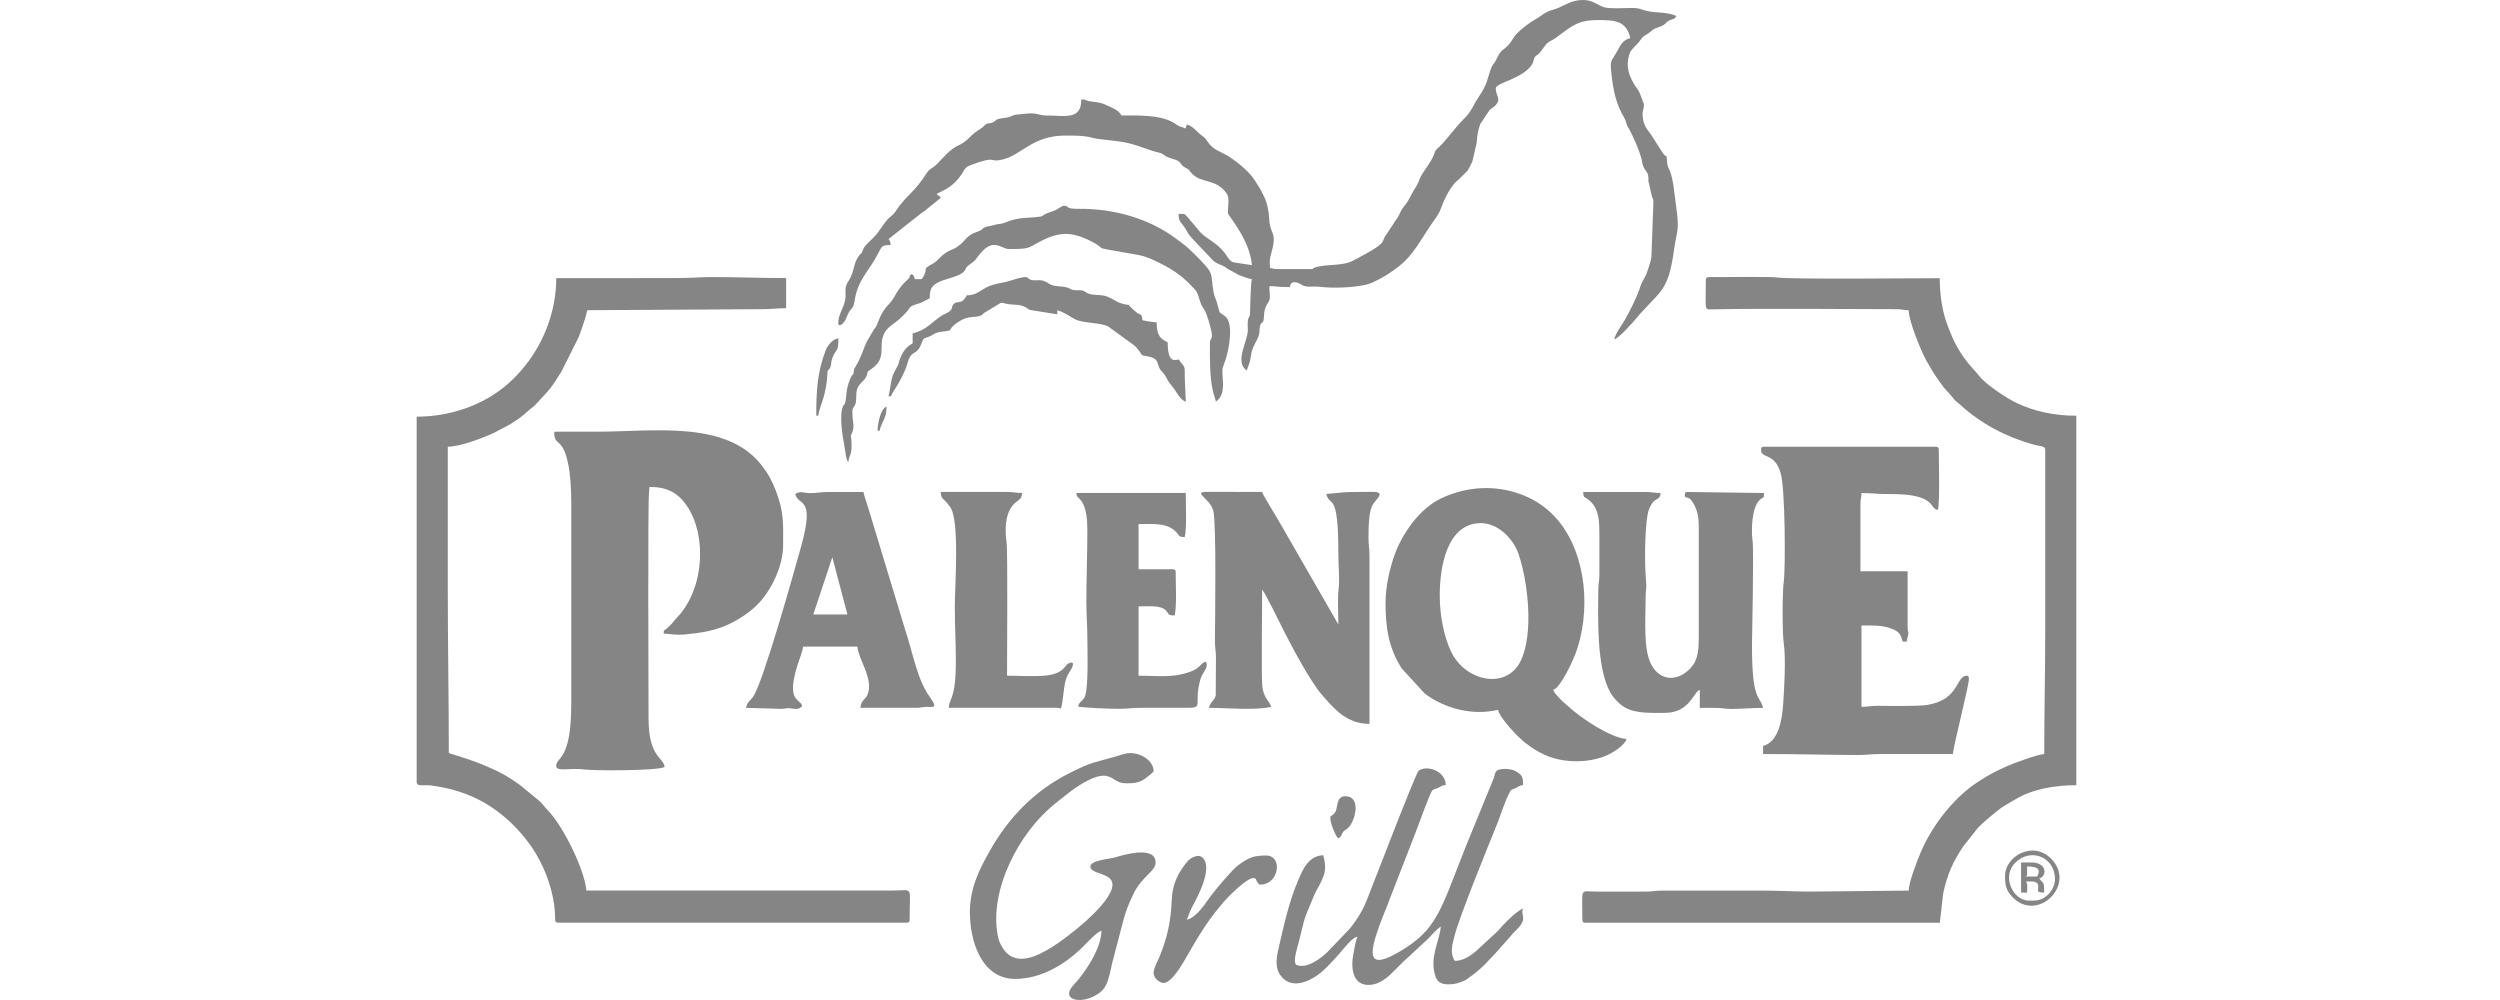
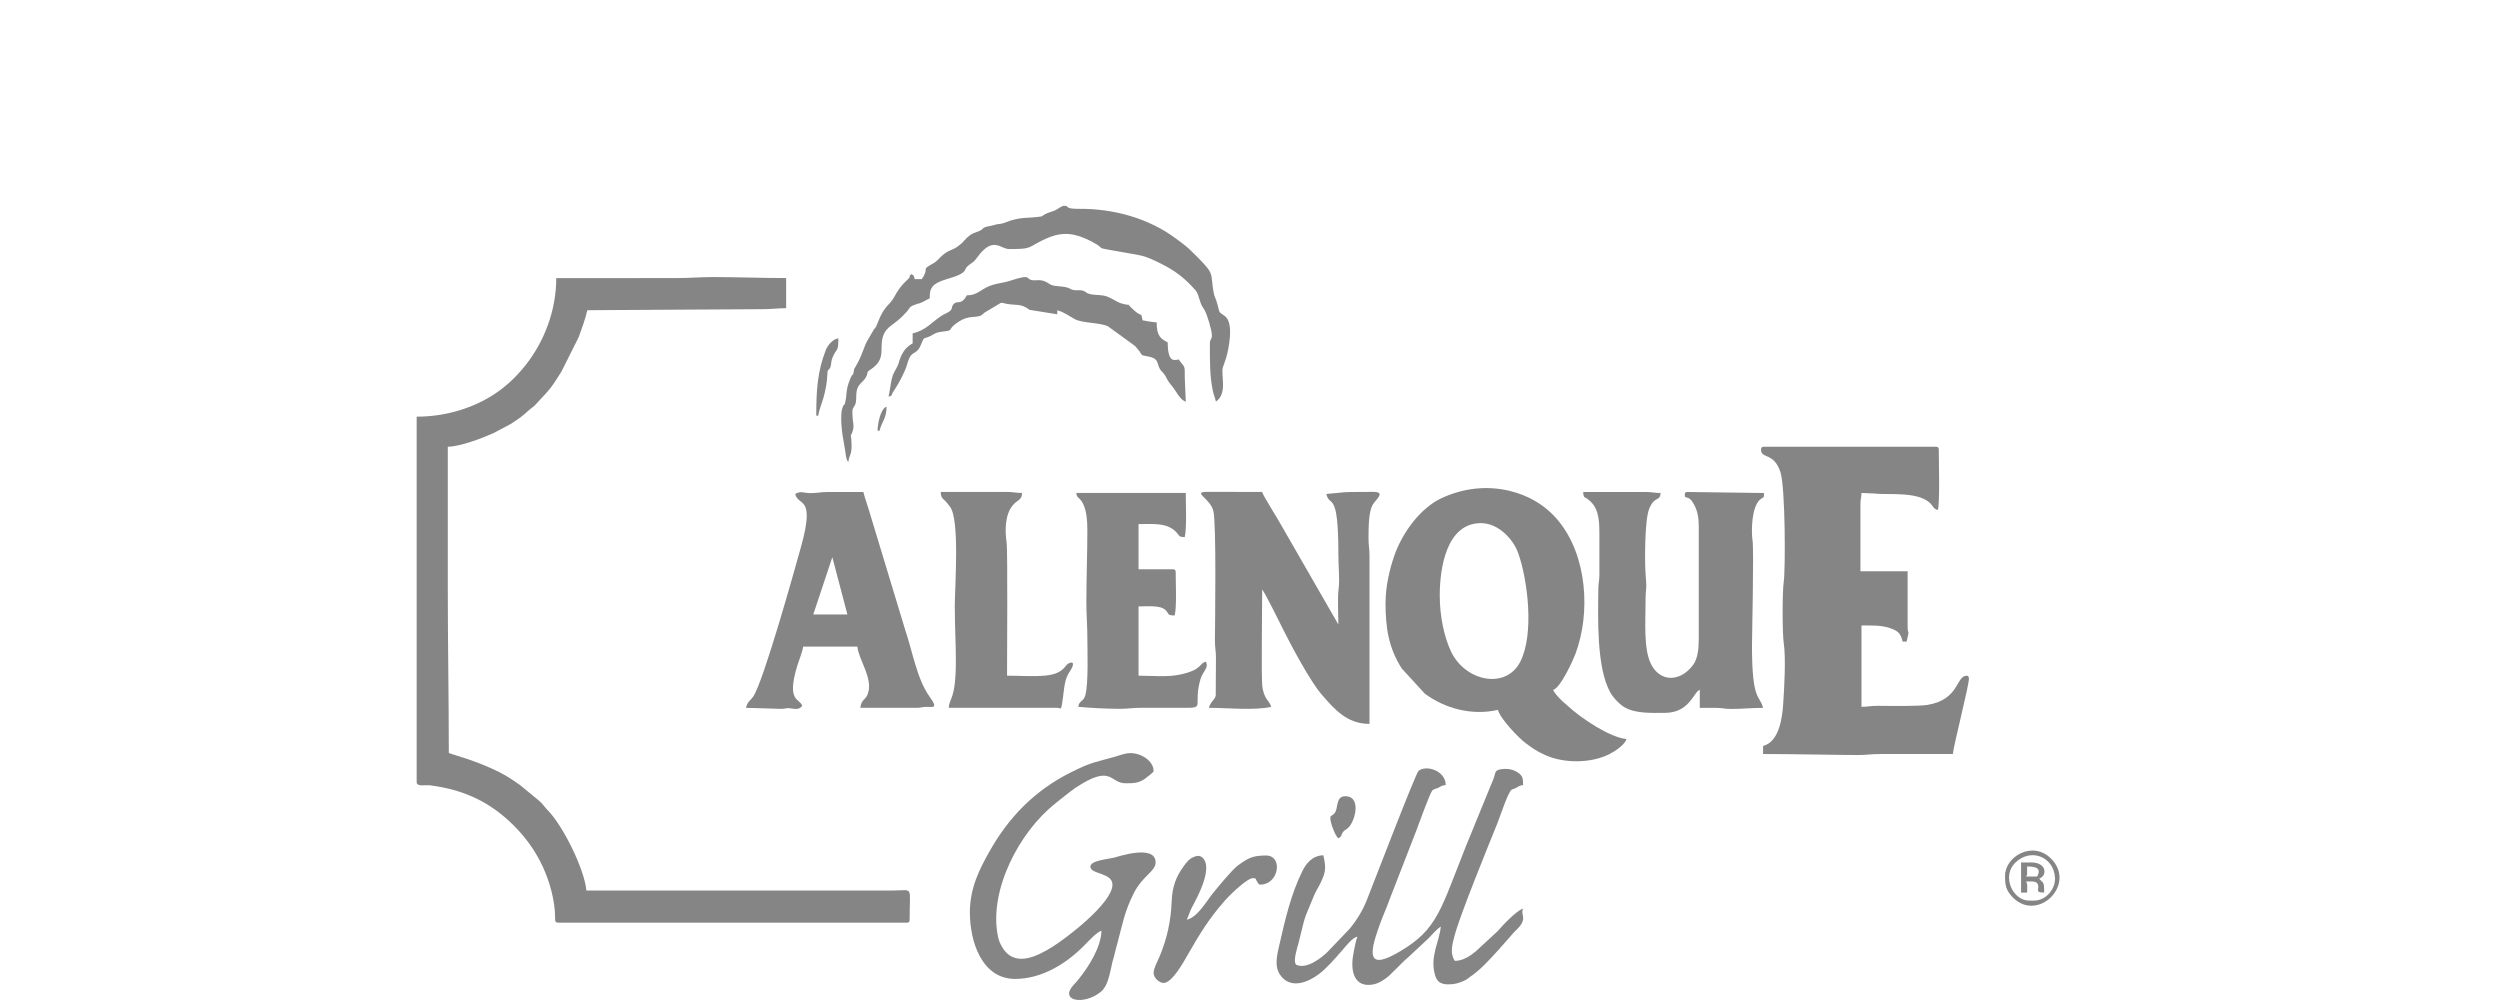
<svg xmlns="http://www.w3.org/2000/svg" fill="none" viewBox="0 0 120 48" height="48" width="120">
  <g clip-path="url(#clip0_66_184)">
-     <path fill="#858585" d="M26.746 20.724H26.601C26.601 21.468 26.987 20.93 27.265 22.228C27.383 22.776 27.421 23.497 27.421 24.144V33.782C27.421 36.575 26.698 36.298 26.698 36.771C26.698 37.057 27.419 36.851 27.986 36.929C28.531 37.005 31.526 37 31.901 36.819C31.861 36.334 31.13 36.4 31.13 34.459C31.13 33.097 31.088 24.165 31.155 23.59C31.16 23.552 31.162 23.523 31.166 23.48L31.178 23.373C31.998 23.373 32.523 23.63 32.97 24.281C33.927 25.672 33.836 28.269 32.468 29.674C32.222 29.929 32.359 29.86 31.975 30.193C31.838 30.311 31.872 30.193 31.855 30.41C32.515 30.465 32.536 30.513 33.425 30.391C33.866 30.33 34.076 30.281 34.42 30.18C35.099 29.982 35.834 29.523 36.302 29.074C36.983 28.42 37.59 27.213 37.59 26.167C37.59 25.122 37.64 24.625 37.259 23.607C37.061 23.078 36.886 22.764 36.578 22.359C34.898 20.146 31.318 20.721 28.673 20.721H26.744L26.746 20.724Z" clip-rule="evenodd" fill-rule="evenodd" />
    <path fill="#858585" d="M30.652 13.349H26.7C26.7 14.911 26.122 16.405 25.212 17.547C24.727 18.154 24.173 18.665 23.498 19.063C22.506 19.649 21.296 19.999 20 19.999V37.542C20 37.78 20.402 37.664 20.662 37.698C22.251 37.904 23.524 38.488 24.662 39.626C25.227 40.191 25.697 40.832 26.055 41.605C26.38 42.307 26.635 43.205 26.645 44.004C26.647 44.17 26.622 44.288 26.793 44.288H43.516C43.628 44.288 43.662 44.255 43.662 44.143C43.662 42.465 43.874 42.745 42.842 42.745H28.146C28.064 41.753 27.035 39.639 26.278 38.878C26.106 38.703 26.066 38.596 25.863 38.425L24.965 37.685C24.645 37.46 24.318 37.238 23.954 37.057C22.761 36.465 21.747 36.239 21.543 36.142C21.543 33.472 21.494 30.958 21.494 28.288V21.444C22.093 21.432 23.109 21.048 23.684 20.791L24.502 20.357C25.001 20.026 24.982 20.053 25.433 19.651C25.535 19.56 25.57 19.554 25.674 19.457L26.274 18.806C26.54 18.509 26.74 18.159 26.947 17.84L27.783 16.169C27.939 15.731 28.085 15.349 28.192 14.89L36.578 14.841C37.025 14.841 37.345 14.793 37.735 14.793V13.347C36.515 13.347 35.448 13.299 34.218 13.299C33.585 13.299 33.124 13.347 32.483 13.347H30.652V13.349Z" clip-rule="evenodd" fill-rule="evenodd" />
-     <path fill="#858585" d="M81.88 13.446C81.88 15.021 81.766 14.854 82.312 14.846C85.09 14.799 88.215 14.839 91.037 14.841C91.316 14.841 91.373 14.892 91.615 14.892C91.627 15.43 92.203 16.831 92.468 17.316L92.77 17.834C92.888 18.03 92.974 18.138 93.101 18.323C93.394 18.755 93.493 18.78 93.668 19.008C93.904 19.314 93.84 19.198 94.079 19.417C95.061 20.323 96.268 20.962 97.564 21.328C97.959 21.44 98.171 21.392 98.171 21.59V30.265C98.171 32.294 98.123 34.166 98.123 36.193C97.76 36.223 96.671 36.627 96.308 36.788C95.742 37.04 95.505 37.171 94.993 37.496C93.817 38.242 92.763 39.586 92.209 40.88C92.026 41.31 91.627 42.32 91.617 42.748L86.894 42.796C86.104 42.796 85.372 42.748 84.534 42.748H79.76C79.473 42.748 79.33 42.798 78.991 42.796H76.628C75.808 42.796 75.954 42.543 75.954 44.145C75.954 44.257 75.987 44.29 76.099 44.29H93.111L93.276 42.866C93.48 41.945 93.733 41.386 94.228 40.638L94.928 39.749C95.213 39.453 95.455 39.262 95.771 39C96.197 38.648 96.317 38.625 96.732 38.372C97.531 37.886 98.591 37.69 99.664 37.69V19.954C98.58 19.954 97.661 19.744 96.835 19.36C96.327 19.124 95.316 18.458 94.987 18.028C94.814 17.8 94.559 17.575 94.264 17.16C94.055 16.865 93.834 16.49 93.693 16.142C93.609 15.937 93.556 15.815 93.472 15.592C93.225 14.936 93.107 14.119 93.107 13.354C91.939 13.354 85.998 13.417 85.286 13.318C84.951 13.271 82.885 13.305 82.211 13.301C82.032 13.301 81.878 13.263 81.878 13.45L81.88 13.446Z" clip-rule="evenodd" fill-rule="evenodd" />
-     <path fill="#858585" d="M62.939 12.915H61.302C61.135 12.915 61.114 12.879 60.965 12.867C60.939 12.557 60.929 12.487 61.022 12.152C61.327 11.056 60.958 11.355 60.918 10.454C60.906 10.161 60.824 9.743 60.693 9.473C60.625 9.332 60.573 9.225 60.499 9.09C60.415 8.938 60.349 8.86 60.259 8.704C60.006 8.272 59.445 7.817 59.019 7.535C58.615 7.263 58.252 7.233 57.968 6.803C57.846 6.616 57.839 6.62 57.66 6.485C57.411 6.295 57.27 6.057 56.965 5.975L56.91 6.167C56.806 6.116 56.72 6.108 56.598 6.053C56.467 5.996 56.528 6.017 56.446 5.962C56.345 5.895 56.416 5.935 56.298 5.87C55.658 5.507 54.61 5.541 53.831 5.541C53.689 5.273 53.413 5.195 53.084 5.035C52.806 4.9 52.564 4.902 52.296 4.86C52.073 4.824 52.187 4.772 51.904 4.772C51.904 5.779 51.129 5.543 50.218 5.543C49.828 5.543 49.801 5.374 49.089 5.473C48.842 5.507 48.751 5.475 48.557 5.57C48.385 5.655 48.271 5.65 48.087 5.678C47.725 5.735 47.87 5.775 47.655 5.872C47.409 5.981 47.453 5.846 47.24 6.034C47.152 6.112 47.194 6.099 47.084 6.167C46.562 6.491 46.583 6.618 46.229 6.854C46.187 6.881 46.096 6.938 46.045 6.959C45.556 7.176 45.299 7.568 44.905 7.939C44.795 8.042 44.652 8.104 44.574 8.188C44.448 8.321 44.233 8.755 43.748 9.242C43.518 9.471 43.379 9.621 43.175 9.874L42.939 10.215C42.854 10.331 42.724 10.399 42.614 10.519C42.42 10.73 42.285 10.974 42.1 11.21C41.851 11.528 41.52 11.724 41.409 12.013C41.328 12.217 41.432 12.057 41.301 12.196C40.93 12.593 41.04 13.018 40.74 13.467C40.456 13.893 40.667 14.017 40.549 14.481C40.464 14.814 40.239 15.136 40.239 15.474C40.239 15.657 40.224 15.491 40.287 15.619C40.576 15.543 40.623 15.208 40.753 14.976C40.833 14.831 40.852 14.867 40.922 14.759C41.017 14.616 41.027 14.346 41.078 14.144C41.284 13.322 41.708 13.021 42.161 12.144C42.344 11.792 42.342 11.764 42.745 11.764C42.741 11.573 42.722 11.585 42.648 11.476L44.182 10.264C44.313 10.169 44.391 10.131 44.515 10.017L45.154 9.499C45.105 9.379 45.141 9.471 45.063 9.396C45.006 9.341 45.063 9.448 44.96 9.305C45.485 9.052 45.744 8.923 46.111 8.432C46.311 8.163 46.269 8.047 46.61 7.918C47.877 7.446 47.447 7.809 48.09 7.665C49.034 7.457 49.54 6.508 51.129 6.508C51.563 6.508 52.022 6.5 52.423 6.611C52.787 6.713 53.554 6.732 54.142 6.866C54.657 6.984 55.097 7.197 55.616 7.322C55.871 7.383 55.845 7.457 56.062 7.549C56.221 7.617 56.398 7.642 56.526 7.714C56.739 7.832 56.642 7.903 56.878 8.036C57.184 8.205 57.005 8.118 57.211 8.331C57.706 8.841 58.358 8.538 58.891 9.303C59.028 9.499 58.935 9.935 58.935 10.22C58.935 10.342 59.987 11.474 60.092 12.725L59.211 12.595C58.901 12.494 58.939 12.148 58.303 11.672C57.987 11.436 57.744 11.33 57.51 11.018L57.023 10.445C56.853 10.232 56.836 10.268 56.572 10.268C56.572 10.732 56.735 10.622 57.013 11.176C57.104 11.355 57.843 12.087 57.999 12.262C58.006 12.27 58.016 12.281 58.023 12.287C58.029 12.293 58.039 12.304 58.046 12.312C58.16 12.437 58.263 12.557 58.404 12.629C58.625 12.74 58.739 12.744 58.939 12.911L59.468 13.202C59.641 13.259 59.93 13.387 60.088 13.4C60.012 13.729 60.016 15.078 59.991 15.149C59.974 15.2 59.93 15.24 59.907 15.337C59.873 15.48 59.9 15.703 59.896 15.859C59.883 16.407 59.241 17.381 59.846 17.786C59.879 17.642 59.943 17.535 59.983 17.392C60.029 17.225 60.041 17.048 60.075 16.907C60.162 16.551 60.326 16.403 60.421 16.095C60.48 15.908 60.442 15.784 60.486 15.63C60.556 15.387 60.642 15.602 60.667 15.231C60.684 14.974 60.684 14.924 60.754 14.74C60.847 14.498 60.954 14.511 60.954 14.218C60.954 13.518 60.674 13.783 61.917 13.783C61.949 13.402 62.316 13.564 62.505 13.68C62.739 13.823 62.927 13.716 63.466 13.777C64.023 13.84 64.889 13.798 65.401 13.701C65.787 13.627 65.875 13.566 66.174 13.415C66.583 13.208 67.138 12.827 67.448 12.519C67.996 11.971 68.329 11.294 68.775 10.664C68.946 10.422 69.087 10.243 69.182 9.962C69.315 9.581 69.644 8.892 69.985 8.645L70.375 8.264C70.489 8.165 70.592 7.918 70.676 7.745L70.883 6.843C70.898 6.536 70.94 6.259 71.053 5.954L71.496 5.288C71.589 5.189 71.682 5.168 71.789 5.05C72.072 4.742 71.797 4.618 71.797 4.238C71.797 3.973 73.102 3.781 73.54 3.09C73.623 2.961 73.604 2.841 73.671 2.74C73.741 2.634 73.814 2.649 73.926 2.514L74.234 2.099C74.375 1.973 74.527 1.926 74.676 1.819C75.437 1.269 75.688 0.963 76.712 0.963C77.549 0.963 78.063 1.01 78.255 1.831C77.859 1.924 77.768 2.209 77.591 2.516C77.328 2.974 77.279 2.873 77.345 3.513C77.431 4.371 77.593 5.043 77.96 5.646C78.049 5.792 78.074 6.009 78.152 6.129C78.211 6.219 78.133 6.066 78.211 6.215C78.403 6.584 78.656 7.145 78.767 7.537C78.828 7.747 78.818 7.889 78.913 8.066C79.022 8.27 79.106 8.249 79.123 8.529C79.134 8.7 79.102 8.677 79.157 8.833L79.281 9.383C79.309 9.526 79.364 9.509 79.364 9.686L79.269 12.291C79.258 12.515 79.136 12.818 79.064 13.052C78.991 13.294 78.845 13.44 78.755 13.706C78.546 14.321 78.291 14.816 77.994 15.354C77.825 15.657 77.564 15.948 77.484 16.289C77.711 16.228 78.339 15.522 78.523 15.303C79.65 13.954 80.074 14.076 80.348 12.019C80.476 11.058 80.635 11.145 80.453 9.897C80.388 9.452 80.316 8.544 80.144 8.182C80.044 7.975 80.023 7.912 80.013 7.678C79.998 7.364 79.99 7.629 79.781 7.29L79.254 6.468C78.986 6.108 78.883 5.994 78.845 5.526C78.828 5.322 78.942 5.126 78.902 4.984L78.719 4.498C78.641 4.295 78.569 4.255 78.462 4.08C78.165 3.593 78.036 3.166 78.209 2.603C78.289 2.341 78.533 2.213 78.717 1.954C78.936 1.64 78.955 1.743 79.182 1.553C79.475 1.309 79.412 1.395 79.749 1.254C79.954 1.168 79.941 1.087 80.08 1.007C80.274 0.894 80.335 0.974 80.47 0.771C79.964 0.529 79.349 0.658 78.845 0.468C78.634 0.388 78.529 0.381 78.255 0.384C77.897 0.384 77.254 0.43 76.993 0.346C76.645 0.234 76.449 0 75.99 0C75.446 0 75.153 0.232 74.784 0.386C74.561 0.478 74.421 0.481 74.19 0.611C73.998 0.719 73.884 0.826 73.69 0.932C73.429 1.073 72.99 1.42 72.794 1.625C72.647 1.777 72.592 1.937 72.453 2.101C72.101 2.516 72.099 2.259 71.785 2.927C71.715 3.075 71.667 3.048 71.597 3.222C71.365 3.8 71.441 3.969 70.969 4.666C70.725 5.027 70.63 5.343 70.318 5.652C69.814 6.152 69.42 6.742 69.072 7.058L69.022 7.105C69.022 7.105 69.005 7.121 68.997 7.128C68.87 7.256 68.912 7.214 68.838 7.402C68.672 7.817 68.432 8.064 68.223 8.424C68.109 8.62 68.088 8.795 67.96 8.978C67.759 9.263 67.66 9.583 67.437 9.853C67.161 10.186 67.235 10.232 67.037 10.515C66.961 10.622 66.95 10.616 66.883 10.746L66.575 11.21C66.248 11.608 66.67 11.568 65.507 12.213L64.971 12.498C64.427 12.799 63.66 12.652 63.102 12.846C62.906 12.913 63.144 12.915 62.931 12.915H62.939Z" clip-rule="evenodd" fill-rule="evenodd" />
    <path fill="#858585" d="M84.531 21.59C84.531 22.035 85.159 21.699 85.465 22.679C85.699 23.428 85.705 27.354 85.619 27.931C85.549 28.395 85.549 30.399 85.619 30.863C85.731 31.596 85.64 33.082 85.594 33.784C85.547 34.471 85.4 35.601 84.628 35.807V36.193C86.173 36.193 87.594 36.233 89.159 36.242C89.556 36.244 89.828 36.193 90.268 36.193H93.737C93.773 35.767 94.508 32.918 94.508 32.579C94.508 32.501 94.479 32.433 94.412 32.433C93.872 32.433 94.072 33.569 92.534 33.833C92.089 33.908 90.728 33.883 90.123 33.879C89.788 33.879 89.636 33.928 89.351 33.928V30.024C89.864 30.024 90.331 29.999 90.791 30.174C91.12 30.298 91.24 30.423 91.326 30.796H91.518C91.68 30.096 91.566 30.541 91.566 30.073V27.421H89.301V24.193C89.301 23.925 89.349 23.906 89.349 23.662L89.988 23.689C90.582 23.773 92.197 23.548 92.723 24.239C92.818 24.361 92.837 24.435 93.012 24.481C93.122 24.285 93.061 21.997 93.061 21.59C93.061 21.478 93.027 21.444 92.915 21.444H84.675C84.563 21.444 84.529 21.478 84.529 21.59H84.531Z" clip-rule="evenodd" fill-rule="evenodd" />
    <path fill="#858585" d="M69.108 28.578C69.108 27.268 69.431 25.11 71.085 25.11C71.915 25.11 72.632 25.87 72.874 26.549C73.323 27.803 73.659 30.435 72.971 31.767C72.274 33.118 70.326 32.701 69.648 31.27C69.321 30.583 69.108 29.578 69.108 28.581V28.578ZM66.505 28.916C66.505 30.128 66.649 31.097 67.285 32.088L68.392 33.295C69.351 34.012 70.666 34.362 71.903 34.073C72 34.488 72.896 35.424 73.239 35.677C73.576 35.928 73.772 36.062 74.168 36.242C75.064 36.646 76.339 36.644 77.222 36.212C77.494 36.079 77.998 35.753 78.072 35.472C77.294 35.407 75.909 34.492 75.264 33.894L74.982 33.647C74.841 33.5 74.594 33.261 74.554 33.112C74.917 33.015 75.519 31.658 75.623 31.384C76.36 29.403 76.181 26.677 74.807 25.004C74.202 24.266 73.387 23.78 72.447 23.558C71.298 23.288 70.192 23.453 69.205 23.906C68.16 24.387 67.285 25.611 66.91 26.72C66.706 27.32 66.507 28.144 66.507 28.92L66.505 28.916Z" clip-rule="evenodd" fill-rule="evenodd" />
    <path fill="#858585" d="M60.579 28.29C60.737 28.473 61.473 29.982 61.576 30.184C61.941 30.916 62.878 32.697 63.46 33.361C64.037 34.016 64.634 34.747 65.736 34.747V26.699C65.738 26.332 65.686 26.174 65.688 25.832C65.69 25.299 65.696 24.568 65.882 24.241C66.042 23.961 66.558 23.605 65.886 23.609C65.724 23.609 65.561 23.613 65.399 23.613C64.316 23.613 64.651 23.628 63.664 23.71C63.827 24.403 64.242 23.461 64.242 26.602C64.242 27.154 64.311 27.843 64.255 28.254C64.194 28.69 64.242 29.5 64.242 29.976L61.496 25.204C61.317 24.871 60.619 23.78 60.581 23.613L57.923 23.609C57.217 23.619 58.079 23.915 58.237 24.511C58.396 25.103 58.32 30.029 58.316 30.747C58.316 31.101 58.366 31.249 58.366 31.565L58.355 33.388C58.309 33.605 58.096 33.683 58.029 33.976C58.904 33.976 60.221 34.113 61.017 33.928C60.952 33.643 60.636 33.55 60.585 32.865C60.541 32.267 60.585 29.053 60.585 28.288L60.579 28.29Z" clip-rule="evenodd" fill-rule="evenodd" />
    <path fill="#858585" d="M76.771 25.541V27.567C76.773 27.875 76.725 27.961 76.721 28.239C76.704 29.679 76.63 32.029 77.286 33.221C77.427 33.481 77.72 33.791 77.964 33.94C78.493 34.261 79.281 34.218 79.903 34.218C81.111 34.218 81.281 33.221 81.589 33.11V33.978C81.846 33.978 82.103 33.978 82.361 33.978C82.681 33.978 82.776 34.029 83.081 34.029C83.661 34.029 84.055 33.978 84.626 33.978C84.477 33.34 84.095 33.736 84.095 30.99C84.095 30.604 84.192 26.412 84.123 25.95C84.053 25.493 84.074 24.306 84.496 23.969C84.675 23.824 84.666 23.94 84.673 23.664L81.01 23.615C80.898 23.615 80.866 23.647 80.871 23.756C80.877 23.969 80.987 23.786 81.187 24.018C81.212 24.047 81.292 24.182 81.317 24.224C81.473 24.505 81.541 24.842 81.541 25.253V30.65C81.541 31.154 81.49 31.618 81.267 31.919C80.653 32.745 79.674 32.764 79.235 31.847C78.889 31.125 78.986 29.826 78.986 28.916C78.986 28.062 79.064 28.469 78.989 27.565C78.942 27.008 78.94 24.956 79.163 24.418C79.433 23.771 79.674 24.102 79.709 23.664C79.404 23.664 79.307 23.615 78.986 23.615H75.998C75.998 23.655 75.994 23.716 76.004 23.752C76.044 23.895 76.027 23.834 76.166 23.927C76.706 24.292 76.769 24.857 76.769 25.541H76.771Z" clip-rule="evenodd" fill-rule="evenodd" />
    <path fill="#858585" d="M39.952 26.747L40.675 29.493H39.038L39.952 26.747ZM38.169 23.71C38.315 24.334 39.149 23.744 38.447 26.254C38.127 27.4 36.627 32.781 36.146 33.447C35.998 33.651 35.878 33.675 35.807 33.976L37.493 34.025C37.682 34.025 37.712 33.991 37.83 33.991C38.066 33.991 38.323 34.13 38.504 33.881C38.405 33.512 37.731 33.725 38.268 31.959C38.342 31.721 38.536 31.228 38.551 31.038H41.154C41.206 31.658 41.933 32.577 41.651 33.316C41.539 33.607 41.331 33.588 41.299 33.976H43.999C44.239 33.97 44.239 33.934 44.481 33.93C44.772 33.925 45.05 34.035 44.625 33.447C44.018 32.608 43.801 31.272 43.461 30.273L41.702 24.467C41.617 24.18 41.508 23.889 41.442 23.617C40.865 23.617 40.285 23.619 39.706 23.617C39.356 23.617 39.217 23.674 38.886 23.67C38.53 23.664 38.443 23.548 38.163 23.714L38.169 23.71Z" clip-rule="evenodd" fill-rule="evenodd" />
    <path fill="#858585" d="M52.193 25.447C52.193 26.661 52.145 27.738 52.145 28.916C52.145 29.54 52.193 30.02 52.193 30.602C52.193 31.122 52.256 32.867 52.09 33.39C51.991 33.698 51.784 33.632 51.759 33.928C52.406 33.982 53.017 34.02 53.736 34.024C54.134 34.024 54.338 33.974 54.747 33.976H56.867C57.869 33.982 57.257 33.881 57.62 32.608C57.73 32.227 58.044 32.052 57.879 31.759C57.538 31.849 57.725 32.155 56.623 32.383C55.999 32.511 55.344 32.433 54.65 32.433V29.108C55.059 29.108 55.683 29.042 55.932 29.272C56.13 29.455 55.999 29.542 56.385 29.542C56.49 29.091 56.433 27.995 56.433 27.47C56.433 27.358 56.4 27.325 56.288 27.325H54.65V25.156C55.375 25.156 56.056 25.074 56.492 25.579C56.627 25.735 56.591 25.776 56.867 25.782C56.973 25.329 56.916 24.193 56.916 23.662H51.664C51.683 23.885 51.757 23.853 51.885 24.018C52.155 24.361 52.193 24.977 52.193 25.445V25.447Z" clip-rule="evenodd" fill-rule="evenodd" />
    <path fill="#858585" d="M69.157 44.482C69.096 45.205 68.6 45.941 68.9 46.859C69.032 47.264 69.384 47.285 69.825 47.224C69.96 47.205 70.204 47.114 70.329 47.051C70.459 46.986 70.417 46.99 70.529 46.914C71.081 46.545 71.515 46.042 71.964 45.555C72.008 45.506 72.015 45.496 72.052 45.452L72.461 44.992C72.592 44.824 72.659 44.76 72.807 44.615C73.365 44.067 72.957 43.93 73.108 43.614C72.809 43.694 72.103 44.436 71.882 44.701L70.828 45.673C70.59 45.867 70.236 46.122 69.831 46.122C69.585 45.753 69.707 45.346 69.821 44.906C70.069 43.943 71.484 40.486 71.882 39.498C71.975 39.268 72.394 38.004 72.556 37.907C72.621 37.867 72.617 37.886 72.697 37.854C72.883 37.78 72.889 37.704 73.108 37.685C73.108 37.327 73.077 37.23 72.849 37.076C72.664 36.952 72.419 36.88 72.101 36.916C71.703 36.96 71.806 37.102 71.677 37.409L70.362 40.623C70.192 41.049 70.038 41.458 69.861 41.905C69.677 42.36 69.53 42.769 69.334 43.209C69.228 43.445 69.155 43.608 69.037 43.827C68.581 44.672 68.071 45.142 67.239 45.643C65.633 46.613 65.711 45.829 66.187 44.495C66.272 44.261 66.343 44.054 66.442 43.833C66.539 43.616 66.617 43.384 66.699 43.175L67.966 39.913C68.059 39.673 68.632 38.077 68.748 37.947C68.815 37.869 68.954 37.86 69.045 37.81C69.159 37.748 69.222 37.694 69.397 37.681C69.38 36.969 68.44 36.709 68.09 37.002C67.951 37.118 65.917 42.425 65.597 43.23C65.401 43.719 65.114 44.181 64.781 44.583L63.721 45.692C63.481 45.932 62.729 46.554 62.217 46.307C62.048 46.139 62.273 45.487 62.33 45.264C62.691 43.844 62.505 44.356 63.064 43.009C63.161 42.775 63.249 42.655 63.359 42.436C63.654 41.846 63.654 41.637 63.519 41.053C62.986 41.066 62.689 41.454 62.507 41.825C61.972 42.912 61.69 44.12 61.418 45.315C61.306 45.806 61.152 46.368 61.445 46.792C61.94 47.509 62.79 47.146 63.3 46.763C63.694 46.468 64.099 45.989 64.423 45.62C64.611 45.407 64.899 45.017 65.159 44.956C65.083 45.112 64.982 45.658 64.944 45.898C64.826 46.63 65.009 47.42 65.911 47.254C66.206 47.199 66.503 46.99 66.689 46.824L67.441 46.082C67.528 46 67.504 46.023 67.595 45.947L68.543 45.064C68.735 44.872 68.946 44.615 69.159 44.474L69.157 44.482Z" clip-rule="evenodd" fill-rule="evenodd" />
    <path fill="#858585" d="M45.832 29.204C45.832 30.1 45.881 30.842 45.881 31.71C45.881 33.63 45.554 33.491 45.544 33.976H50.749C50.941 33.976 50.926 34.178 51.017 33.521C51.095 32.971 51.087 32.619 51.356 32.22C51.548 31.938 51.58 31.696 51.282 31.847C51.103 31.938 51.059 32.349 50.166 32.429C49.58 32.482 48.983 32.433 48.338 32.433C48.338 31.74 48.374 26.41 48.317 26.043C48.231 25.468 48.239 24.711 48.604 24.266C48.846 23.969 49.053 24.02 49.059 23.662C48.753 23.662 48.657 23.613 48.336 23.613H45.156C45.162 23.938 45.27 23.921 45.43 24.108C45.487 24.176 45.548 24.252 45.6 24.323C46.079 24.945 45.828 28.159 45.828 29.204H45.832Z" clip-rule="evenodd" fill-rule="evenodd" />
    <path fill="#858585" d="M46.555 43.808C46.555 45.175 47.118 46.988 48.724 46.988C49.982 46.988 51.145 46.278 51.991 45.435C52.218 45.207 52.659 44.724 52.87 44.676C52.853 45.458 52.267 46.387 51.795 46.975C51.746 47.036 51.708 47.083 51.664 47.133L51.548 47.26C50.817 48.029 51.986 48.28 52.823 47.62C53.059 47.433 53.169 47.133 53.255 46.798C53.301 46.621 53.327 46.495 53.371 46.288C53.415 46.08 53.458 45.991 53.5 45.791C53.538 45.608 53.588 45.452 53.63 45.296C53.877 44.389 53.953 43.818 54.41 42.895C54.836 42.037 55.47 41.825 55.47 41.401C55.47 40.507 53.67 41.118 53.458 41.171C53.2 41.234 52.338 41.304 52.338 41.595C52.338 41.976 53.398 41.879 53.398 42.463C53.398 43.35 51.181 45.041 50.48 45.471C49.826 45.871 48.697 46.489 48.098 45.45C47.993 45.268 47.938 45.142 47.889 44.887C47.48 42.71 48.92 39.936 50.657 38.566C50.817 38.44 50.941 38.33 51.112 38.202C51.293 38.065 51.424 37.949 51.605 37.827C53.388 36.64 53.257 37.597 54.024 37.597C54.383 37.597 54.621 37.599 54.933 37.397C54.998 37.354 55.373 37.068 55.373 37.017C55.373 36.522 54.781 36.149 54.265 36.149C54.001 36.149 53.748 36.256 53.523 36.322C52.511 36.612 52.444 36.553 51.39 37.08C49.664 37.942 48.408 39.236 47.485 40.887C47.038 41.685 46.553 42.592 46.553 43.812L46.555 43.808Z" clip-rule="evenodd" fill-rule="evenodd" />
    <path fill="#858585" d="M44.241 13.398H43.904C43.864 13.223 43.877 13.244 43.758 13.158C43.565 13.299 43.729 13.2 43.645 13.332C43.579 13.436 43.263 13.619 42.924 14.251C42.696 14.675 42.456 14.652 42.146 15.45C42.127 15.499 42.083 15.619 42.062 15.657C41.997 15.779 41.984 15.75 41.923 15.855C41.916 15.864 41.91 15.876 41.906 15.887L41.674 16.281C41.476 16.587 41.394 17.059 41.065 17.602C40.981 17.741 41.006 17.67 40.981 17.826C40.932 18.129 40.964 17.815 40.802 18.203C40.797 18.213 40.793 18.226 40.789 18.239C40.591 18.728 40.656 18.932 40.576 19.28C40.5 19.609 40.576 19.261 40.464 19.505C40.281 19.9 40.435 20.913 40.509 21.278C40.593 21.691 40.595 22.081 40.722 22.174C40.755 21.777 40.937 21.895 40.856 21.025C40.831 20.753 40.812 20.989 40.89 20.799C41.048 20.41 40.915 20.365 40.915 19.765C40.915 19.543 41.01 19.569 41.074 19.345C41.109 19.221 41.088 18.995 41.114 18.806C41.164 18.424 41.428 18.363 41.567 18.102C41.689 17.876 41.56 17.885 41.784 17.739C42.555 17.238 42.201 16.719 42.378 16.167C42.559 15.6 42.918 15.659 43.531 14.955C43.66 14.808 43.641 14.738 43.82 14.664C44.336 14.454 43.883 14.711 44.629 14.317C44.629 13.969 44.635 13.695 45.192 13.482C45.512 13.36 46.005 13.265 46.229 13.073C46.395 12.928 46.288 12.886 46.534 12.704C46.734 12.557 46.762 12.557 46.907 12.354C47.668 11.307 48.014 11.954 48.435 11.954C49.415 11.954 49.329 11.912 49.849 11.632C50.848 11.094 51.445 11.098 52.438 11.615C53.232 12.028 52.271 11.817 54.081 12.139C54.867 12.279 54.946 12.264 55.732 12.658C56.414 13.002 56.855 13.337 57.367 13.914C57.5 14.064 57.527 14.226 57.588 14.416C57.681 14.702 57.694 14.679 57.827 14.9C57.936 15.084 58.172 15.859 58.172 16.095C58.172 16.306 58.075 16.27 58.075 16.481C58.075 17.242 58.058 18.049 58.223 18.791C58.263 18.974 58.324 19.095 58.364 19.276C58.937 18.892 58.589 17.973 58.697 17.636C58.743 17.491 58.802 17.347 58.847 17.202C58.977 16.77 59.241 15.516 58.8 15.177C58.526 14.964 58.556 15.098 58.45 14.658C58.358 14.274 58.301 14.319 58.246 13.996C58.086 13.065 58.339 13.2 57.388 12.251C56.935 11.798 56.908 11.798 56.45 11.455C55.15 10.479 53.449 10.011 51.809 10.024C51.032 10.03 51.369 9.878 51.087 9.878C50.956 9.878 50.785 10.028 50.667 10.085C50.509 10.161 50.347 10.19 50.212 10.258C49.919 10.401 50.166 10.371 49.748 10.42C49.325 10.468 49.095 10.426 48.589 10.563C48.437 10.605 48.21 10.706 48.085 10.734C47.99 10.753 47.931 10.748 47.833 10.77C47.714 10.795 47.679 10.816 47.565 10.839C47.485 10.856 47.358 10.873 47.291 10.902C47.145 10.963 47.217 10.961 47.093 11.041C46.892 11.172 46.635 11.134 46.29 11.541C46.178 11.672 46.1 11.737 45.959 11.838C45.79 11.958 45.695 11.969 45.512 12.066C45.152 12.255 45.063 12.494 44.791 12.645C44.153 12.999 44.656 12.787 44.245 13.4L44.241 13.398Z" clip-rule="evenodd" fill-rule="evenodd" />
    <path fill="#858585" d="M46.41 14.169C46.127 14.702 45.946 14.371 45.754 14.622C45.641 14.77 45.748 14.822 45.56 14.957C45.459 15.031 45.318 15.075 45.185 15.162C44.703 15.478 44.454 15.851 43.807 16.001V16.483C43.487 16.654 43.329 16.89 43.2 17.225C43.141 17.379 43.145 17.444 43.076 17.581C42.956 17.815 42.861 17.931 42.797 18.22C42.741 18.485 42.711 18.778 42.65 19.038C42.846 18.985 42.749 19.017 42.848 18.85C42.903 18.759 42.951 18.69 43.015 18.584C43.206 18.273 43.447 17.832 43.546 17.476C43.761 16.7 43.971 17.151 44.22 16.511C44.365 16.133 44.325 16.294 44.658 16.129C44.867 16.026 44.909 15.95 45.261 15.914C45.767 15.859 45.504 15.845 45.809 15.594C46.393 15.115 46.678 15.265 47.023 15.168C47.145 15.134 47.131 15.105 47.251 15.01L48.029 14.544C48.132 14.521 48.157 14.553 48.309 14.582C48.789 14.673 48.996 14.549 49.419 14.873L50.749 15.086V14.894C51.055 14.966 51.354 15.195 51.613 15.33C51.961 15.514 52.851 15.482 53.198 15.674L54.454 16.587C54.454 16.587 54.471 16.603 54.48 16.61C54.486 16.616 54.497 16.627 54.503 16.633L54.68 16.841C54.867 17.105 54.741 17.035 55.091 17.105C55.721 17.231 55.468 17.476 55.742 17.805C55.799 17.872 55.797 17.847 55.879 17.956C55.953 18.055 55.953 18.074 56.004 18.169C56.084 18.321 56.17 18.431 56.282 18.566C56.461 18.78 56.644 19.204 56.918 19.278L56.87 18.169C56.872 17.442 56.876 17.695 56.581 17.255C56.414 17.269 56.05 17.484 56.05 16.435C55.73 16.266 55.519 16.152 55.519 15.472C55.354 15.467 54.992 15.411 54.844 15.375C54.749 14.928 54.846 15.263 54.446 14.905C53.908 14.424 54.444 14.747 53.824 14.563C53.702 14.527 53.597 14.464 53.498 14.409C53.386 14.346 53.318 14.312 53.177 14.249C52.916 14.131 52.642 14.184 52.343 14.121C52.096 14.068 52.191 14.032 52.016 13.965C51.849 13.899 51.755 13.95 51.571 13.927C51.304 13.891 51.424 13.783 50.796 13.739C50.332 13.706 50.404 13.587 50.087 13.482C49.915 13.425 49.824 13.459 49.634 13.455C49.15 13.442 49.636 13.096 48.465 13.482C48.212 13.566 47.978 13.583 47.719 13.653C47.084 13.823 46.987 14.175 46.41 14.175V14.169Z" clip-rule="evenodd" fill-rule="evenodd" />
    <path fill="#858585" d="M55.373 46.699C55.373 46.948 55.651 47.182 55.856 47.182C56.263 47.182 56.83 46.147 57.011 45.831C57.607 44.788 58.025 44.107 58.794 43.228C59.032 42.956 59.919 42.088 60.172 42.153C60.4 42.21 60.204 42.12 60.322 42.282C60.358 42.33 60.4 42.461 60.482 42.461C61.407 42.461 61.591 41.064 60.771 41.064C60.457 41.064 60.172 41.087 59.886 41.239C59.711 41.331 59.544 41.445 59.392 41.563C59.135 41.766 58.469 42.562 58.21 42.887C57.911 43.26 57.485 44.025 56.965 44.147C57.059 43.949 57.11 43.742 57.222 43.536C57.464 43.087 58.248 41.652 57.723 41.171C57.607 41.064 57.493 41.066 57.356 41.112C57.08 41.207 56.956 41.386 56.792 41.614C56.478 42.05 56.269 42.535 56.242 43.232C56.2 44.255 56.022 45.017 55.67 45.89C55.59 46.09 55.373 46.472 55.373 46.701V46.699Z" clip-rule="evenodd" fill-rule="evenodd" />
    <path fill="#858585" d="M97.64 43.23H97.4C96.62 43.23 96.079 42.086 96.711 41.432C97.447 40.674 98.582 41.11 98.639 42.13C98.669 42.687 98.195 43.228 97.64 43.228V43.23ZM96.243 42.025C96.243 42.482 96.277 42.737 96.627 43.087C97.82 44.282 99.685 42.45 98.452 41.215C97.564 40.326 96.245 41.121 96.245 42.025H96.243Z" clip-rule="evenodd" fill-rule="evenodd" />
    <path fill="#858585" d="M63.856 39.279C63.856 39.504 64.099 40.139 64.242 40.242C64.461 40.096 64.339 40.103 64.467 39.936C64.562 39.812 64.649 39.827 64.775 39.666C65.098 39.26 65.298 38.218 64.579 38.218C64.073 38.218 64.273 38.842 64.029 39.066C63.871 39.209 63.856 39.137 63.856 39.279Z" clip-rule="evenodd" fill-rule="evenodd" />
    <path fill="#858585" d="M39.181 19.952H39.278C39.297 19.718 39.468 19.305 39.537 19.054C39.617 18.766 39.699 18.344 39.71 18.024C39.722 17.63 39.756 17.864 39.864 17.613C39.902 17.524 39.885 17.341 39.959 17.164C40.167 16.671 40.241 16.934 40.241 16.241C39.99 16.262 39.729 16.567 39.64 16.797C39.234 17.838 39.181 18.74 39.181 19.952Z" clip-rule="evenodd" fill-rule="evenodd" />
    <path fill="#858585" d="M97.784 42.073H97.253C97.286 42.014 97.301 42.023 97.301 41.928V41.591C97.746 41.591 97.995 41.681 97.784 42.073ZM97.012 42.845H97.301C97.301 42.471 97.337 42.482 97.253 42.313C97.451 42.313 97.706 42.282 97.79 42.402C97.963 42.651 97.594 42.843 98.121 42.843C98.121 42.257 98.072 42.429 97.881 42.168C98.26 42.067 98.281 41.397 97.495 41.397H97.012V42.843V42.845Z" clip-rule="evenodd" fill-rule="evenodd" />
    <path fill="#858585" d="M42.121 20.675H42.218C42.321 20.235 42.555 20.098 42.555 19.518C42.241 19.632 42.127 20.401 42.121 20.675Z" clip-rule="evenodd" fill-rule="evenodd" />
  </g>
  <defs>
    <clipPath id="clip0_66_184">
      <rect fill="white" height="48" width="120" />
    </clipPath>
  </defs>
</svg>